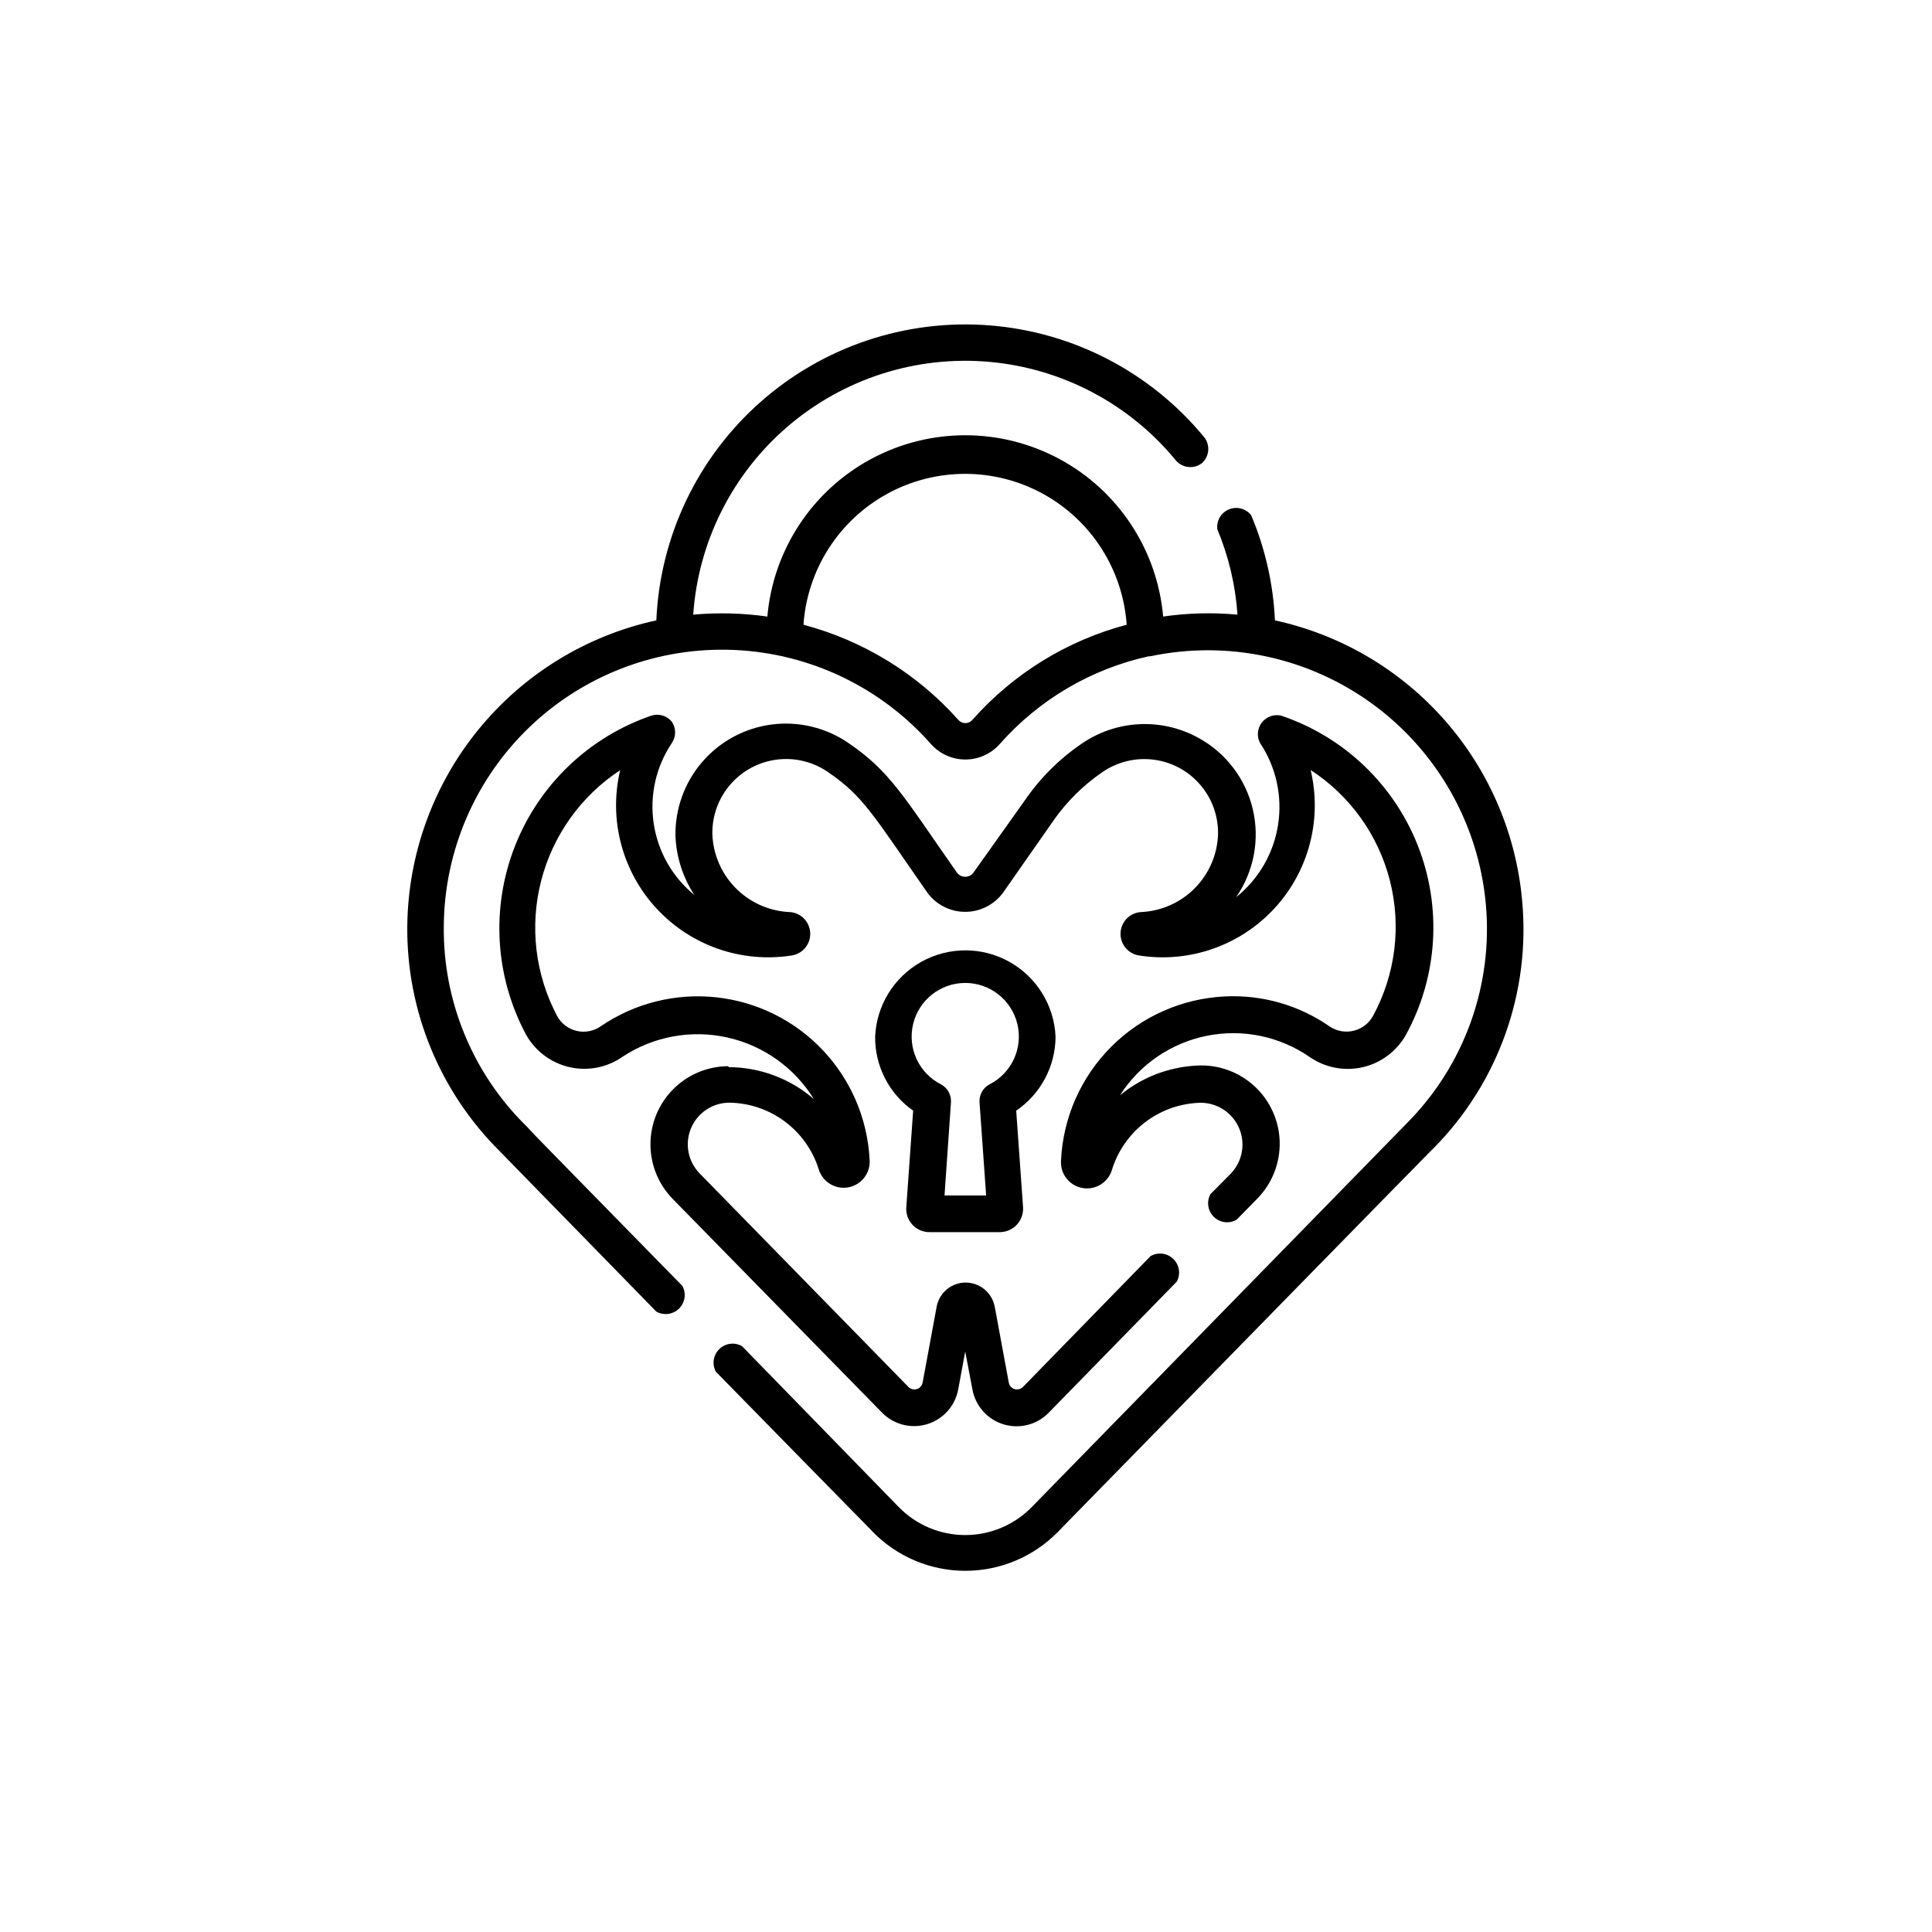
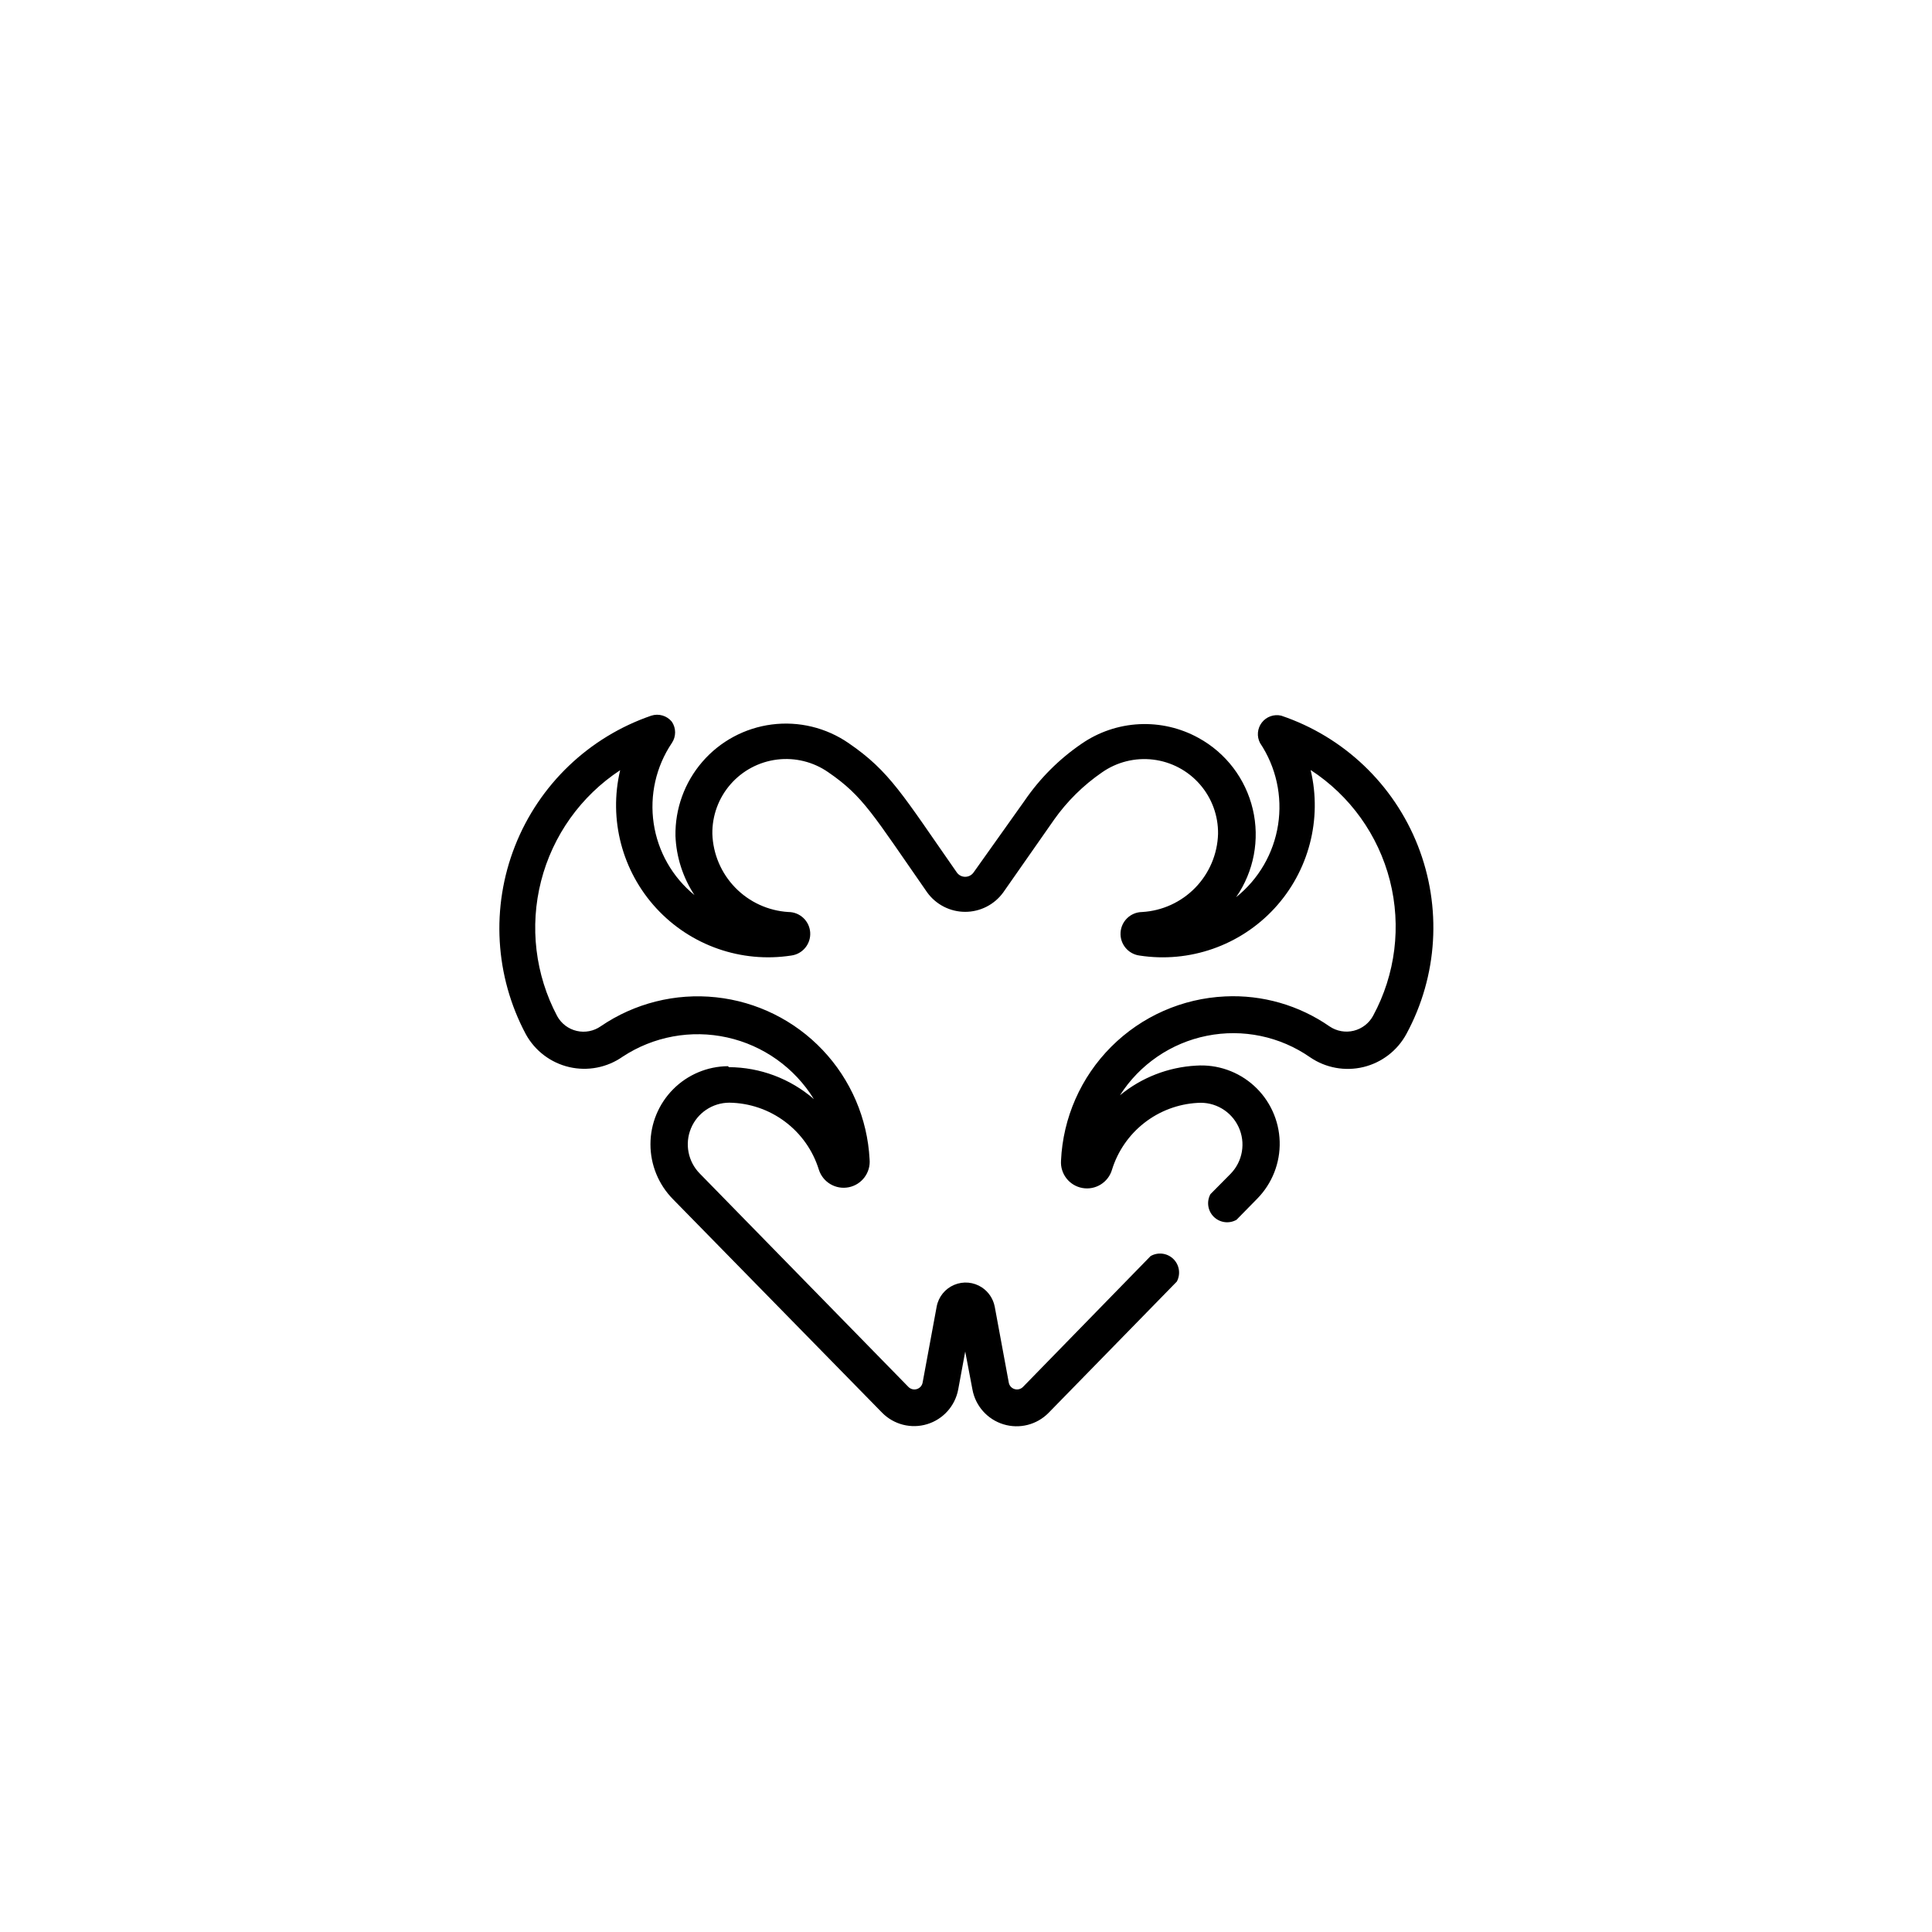
<svg xmlns="http://www.w3.org/2000/svg" fill="#000000" width="800px" height="800px" version="1.1" viewBox="144 144 512 512">
  <g>
-     <path d="m423.73 418.69c-0.379-8.281-5.016-15.773-12.258-19.809-7.242-4.035-16.055-4.035-23.293 0-7.242 4.035-11.879 11.527-12.258 19.809-0.09 7.809 3.68 15.16 10.074 19.648l-1.812 25.543c-0.145 1.75 0.465 3.481 1.68 4.75 1.211 1.273 2.91 1.961 4.668 1.898h18.59c1.691-0.051 3.285-0.789 4.418-2.043 1.133-1.258 1.703-2.922 1.578-4.606l-1.812-25.543c6.504-4.426 10.41-11.781 10.426-19.648zm-17.531 12.695c-1.684 0.918-2.699 2.715-2.621 4.633l1.762 24.789h-11.031l1.715-24.789c0.078-1.918-0.938-3.715-2.621-4.633-5.875-2.965-8.945-9.574-7.422-15.973 1.523-6.402 7.242-10.922 13.82-10.922s12.297 4.519 13.82 10.922c1.523 6.398-1.547 13.008-7.422 15.973z" />
-     <path d="m523.84 448.36c17.227-17.371 25.844-41.492 23.527-65.848-1.617-17.711-8.84-34.445-20.617-47.773-11.781-13.328-27.5-22.555-44.879-26.336-0.434-9.586-2.566-19.02-6.297-27.859-1.395-1.785-3.812-2.418-5.902-1.551-2.094 0.871-3.348 3.031-3.066 5.277 3.004 7.199 4.809 14.84 5.34 22.621-6.562-0.609-13.176-0.441-19.699 0.504-1.547-17.648-11.867-33.336-27.461-41.742-15.598-8.406-34.371-8.406-49.969 0-15.594 8.406-25.914 24.094-27.461 41.742-6.508-0.926-13.102-1.094-19.648-0.504 1.332-19.367 10.406-37.383 25.176-49.988 14.77-12.602 33.984-18.73 53.324-17.004 19.336 1.727 37.164 11.164 49.465 26.184 1.758 1.988 4.754 2.273 6.852 0.656 1.957-1.75 2.242-4.711 0.656-6.801-14.125-17.207-34.637-27.926-56.824-29.699-22.188-1.773-44.141 5.551-60.82 20.293-16.676 14.742-26.641 35.633-27.602 57.871-18.543 4.035-35.164 14.238-47.152 28.945-11.988 14.707-18.633 33.043-18.848 52.016-0.242 22.441 8.633 44.02 24.586 59.805 0 0-1.211-1.211 41.414 42.422v-0.004c1.957 1.109 4.414 0.785 6.016-0.793 1.605-1.582 1.965-4.031 0.887-6.008-31.84-32.547-39.551-40.305-41.109-42.117l-0.352-0.352h-0.004c-14.133-13.93-21.988-33.012-21.766-52.852 0.129-20.043 8.406-39.168 22.93-52.98s34.043-21.117 54.066-20.238c20.023 0.883 38.824 9.871 52.082 24.902 2.312 2.625 5.644 4.129 9.141 4.129 3.5 0 6.832-1.504 9.145-4.129 10.355-11.73 24.168-19.863 39.449-23.223h0.402c20.641-4.359 42.16 0.301 59.145 12.812 16.984 12.508 27.82 31.676 29.777 52.68 2.008 21.531-5.629 42.84-20.855 58.191l-99.453 101.77c-4.637 4.75-10.992 7.43-17.633 7.43s-12.996-2.68-17.633-7.43l-41.516-42.621c-1.949-1.125-4.41-0.82-6.023 0.75-1.613 1.566-1.992 4.016-0.93 6 41.867 42.773 41.613 42.371 41.562 42.422h0.004c6.457 6.617 15.312 10.352 24.559 10.352 9.25 0 18.105-3.734 24.562-10.352 107.21-109.63 99-101.12 99.453-101.57zm-122.12-113.61c-0.469 0.559-1.16 0.883-1.891 0.883-0.727 0-1.418-0.324-1.887-0.883-10.906-12.234-25.168-20.992-41.012-25.188 1.004-14.605 9.379-27.691 22.219-34.715 12.84-7.027 28.375-7.027 41.215 0 12.84 7.023 21.211 20.109 22.215 34.715-15.809 4.18-30.023 12.941-40.859 25.188z" />
    <path d="m336.92 426.55c-5.461 0.043-10.684 2.238-14.527 6.113-3.848 3.871-6.012 9.109-6.016 14.57-0.008 5.457 2.144 10.699 5.984 14.582l55.418 56.578c3.106 3.148 7.703 4.316 11.938 3.023 4.231-1.289 7.394-4.824 8.215-9.172l1.863-10.078 1.914 10.078c0.805 4.359 3.965 7.906 8.199 9.207 4.234 1.305 8.84 0.145 11.953-3.008l34.008-34.812c1.066-1.984 0.688-4.434-0.93-6.004-1.613-1.566-4.074-1.871-6.023-0.75l-33.805 34.664c-0.578 0.598-1.449 0.824-2.246 0.578-0.797-0.242-1.391-0.914-1.531-1.738l-3.727-20.152h-0.004c-0.41-2.062-1.625-3.875-3.375-5.039-2.18-1.445-4.934-1.707-7.344-0.691-2.414 1.012-4.156 3.164-4.648 5.731l-3.727 20.152c-0.145 0.824-0.734 1.496-1.535 1.738-0.797 0.246-1.664 0.02-2.242-0.578l-55.27-56.527c-3.125-3.16-4.051-7.891-2.344-11.992 1.707-4.106 5.707-6.785 10.152-6.801 5.324 0.07 10.484 1.824 14.746 5.012 4.266 3.184 7.41 7.637 8.984 12.723 1.066 3.359 4.492 5.375 7.945 4.676 3.457-0.699 5.828-3.887 5.508-7.398-0.57-10.824-4.977-21.09-12.43-28.961-7.453-7.871-17.465-12.828-28.246-13.98-10.777-1.156-21.613 1.566-30.566 7.676-1.848 1.297-4.16 1.746-6.363 1.238-2.199-0.512-4.082-1.93-5.172-3.906-5.836-10.992-7.363-23.77-4.277-35.824 3.082-12.059 10.555-22.531 20.953-29.371-3.09 13.047 0.512 26.773 9.605 36.621 9.094 9.852 22.488 14.539 35.738 12.5 3.023-0.398 5.219-3.078 5.019-6.121s-2.727-5.41-5.777-5.414c-5.332-0.324-10.355-2.625-14.082-6.457-3.727-3.828-5.891-8.91-6.07-14.25-0.07-4.82 1.641-9.5 4.809-13.133 3.168-3.637 7.566-5.973 12.352-6.562 4.785-0.59 9.621 0.613 13.574 3.371 9.32 6.398 11.84 11.234 26.199 31.84 2.34 3.231 6.086 5.144 10.074 5.144s7.734-1.914 10.078-5.144l13.453-19.246h-0.004c3.461-4.894 7.758-9.141 12.695-12.543 3.949-2.773 8.789-3.988 13.578-3.41 4.793 0.578 9.203 2.906 12.379 6.543 3.176 3.633 4.894 8.312 4.828 13.141-0.156 5.348-2.312 10.441-6.047 14.277-3.731 3.832-8.766 6.129-14.105 6.43-3.035 0.051-5.512 2.434-5.684 5.465-0.172 3.027 2.019 5.676 5.027 6.07 13.262 2.043 26.668-2.648 35.766-12.512 9.094-9.863 12.688-23.605 9.578-36.66 10.438 6.781 17.938 17.246 21.008 29.309 3.07 12.062 1.488 24.836-4.434 35.785-1.066 2-2.93 3.449-5.129 4-2.199 0.547-4.527 0.137-6.406-1.129-8.105-5.637-17.848-8.438-27.711-7.961-11.371 0.531-22.133 5.285-30.176 13.34-8.043 8.051-12.789 18.82-13.305 30.191-0.227 3.504 2.215 6.621 5.672 7.238 3.457 0.621 6.828-1.457 7.832-4.82 1.516-4.918 4.5-9.254 8.555-12.426 4.051-3.168 8.977-5.023 14.117-5.309 4.598-0.348 8.926 2.188 10.875 6.367 1.949 4.176 1.109 9.125-2.109 12.426l-5.34 5.391c-1.082 1.973-0.719 4.426 0.883 6.004 1.605 1.578 4.059 1.906 6.019 0.797l5.492-5.594c3.961-4.027 6.113-9.496 5.953-15.145-0.16-5.648-2.617-10.988-6.801-14.785-4.188-3.797-9.738-5.727-15.375-5.336-7.383 0.406-14.445 3.16-20.152 7.859 5.215-8.176 13.535-13.871 23.043-15.77 9.508-1.902 19.379 0.152 27.336 5.691 4.137 2.832 9.281 3.769 14.152 2.59 4.871-1.184 9.012-4.375 11.391-8.785 8.316-15.371 9.418-33.629 3.019-49.891-6.402-16.262-19.656-28.867-36.219-34.445-1.922-0.445-3.922 0.27-5.125 1.832-1.203 1.559-1.387 3.68-0.469 5.422 4.25 6.367 5.953 14.098 4.777 21.664-1.176 7.566-5.144 14.414-11.125 19.195 4.715-6.801 6.32-15.281 4.418-23.332-1.902-8.055-7.133-14.918-14.395-18.887-4.797-2.648-10.238-3.902-15.715-3.629-5.473 0.277-10.758 2.074-15.27 5.188-5.934 4.055-11.059 9.18-15.113 15.117l-13.5 18.992c-0.512 0.719-1.34 1.145-2.219 1.145s-1.707-0.426-2.215-1.145c-14.359-20.555-17.734-26.801-28.719-34.309-5.938-4.082-13.172-5.828-20.316-4.91-7.144 0.922-13.703 4.441-18.41 9.895-4.711 5.449-7.246 12.449-7.121 19.652 0.223 5.582 1.965 11 5.039 15.668-5.844-4.762-9.699-11.535-10.809-18.992-1.109-7.457 0.605-15.059 4.812-21.312 1.152-1.707 1.152-3.938 0-5.644-1.309-1.605-3.469-2.242-5.441-1.609-16.52 5.664-29.727 18.289-36.125 34.539-6.398 16.25-5.348 34.488 2.875 49.898 2.422 4.398 6.602 7.559 11.496 8.695 4.891 1.133 10.035 0.133 14.148-2.75 8.168-5.379 18.168-7.219 27.715-5.102 9.551 2.117 17.836 8.008 22.969 16.336-6.254-5.426-14.246-8.426-22.523-8.465z" />
  </g>
</svg>